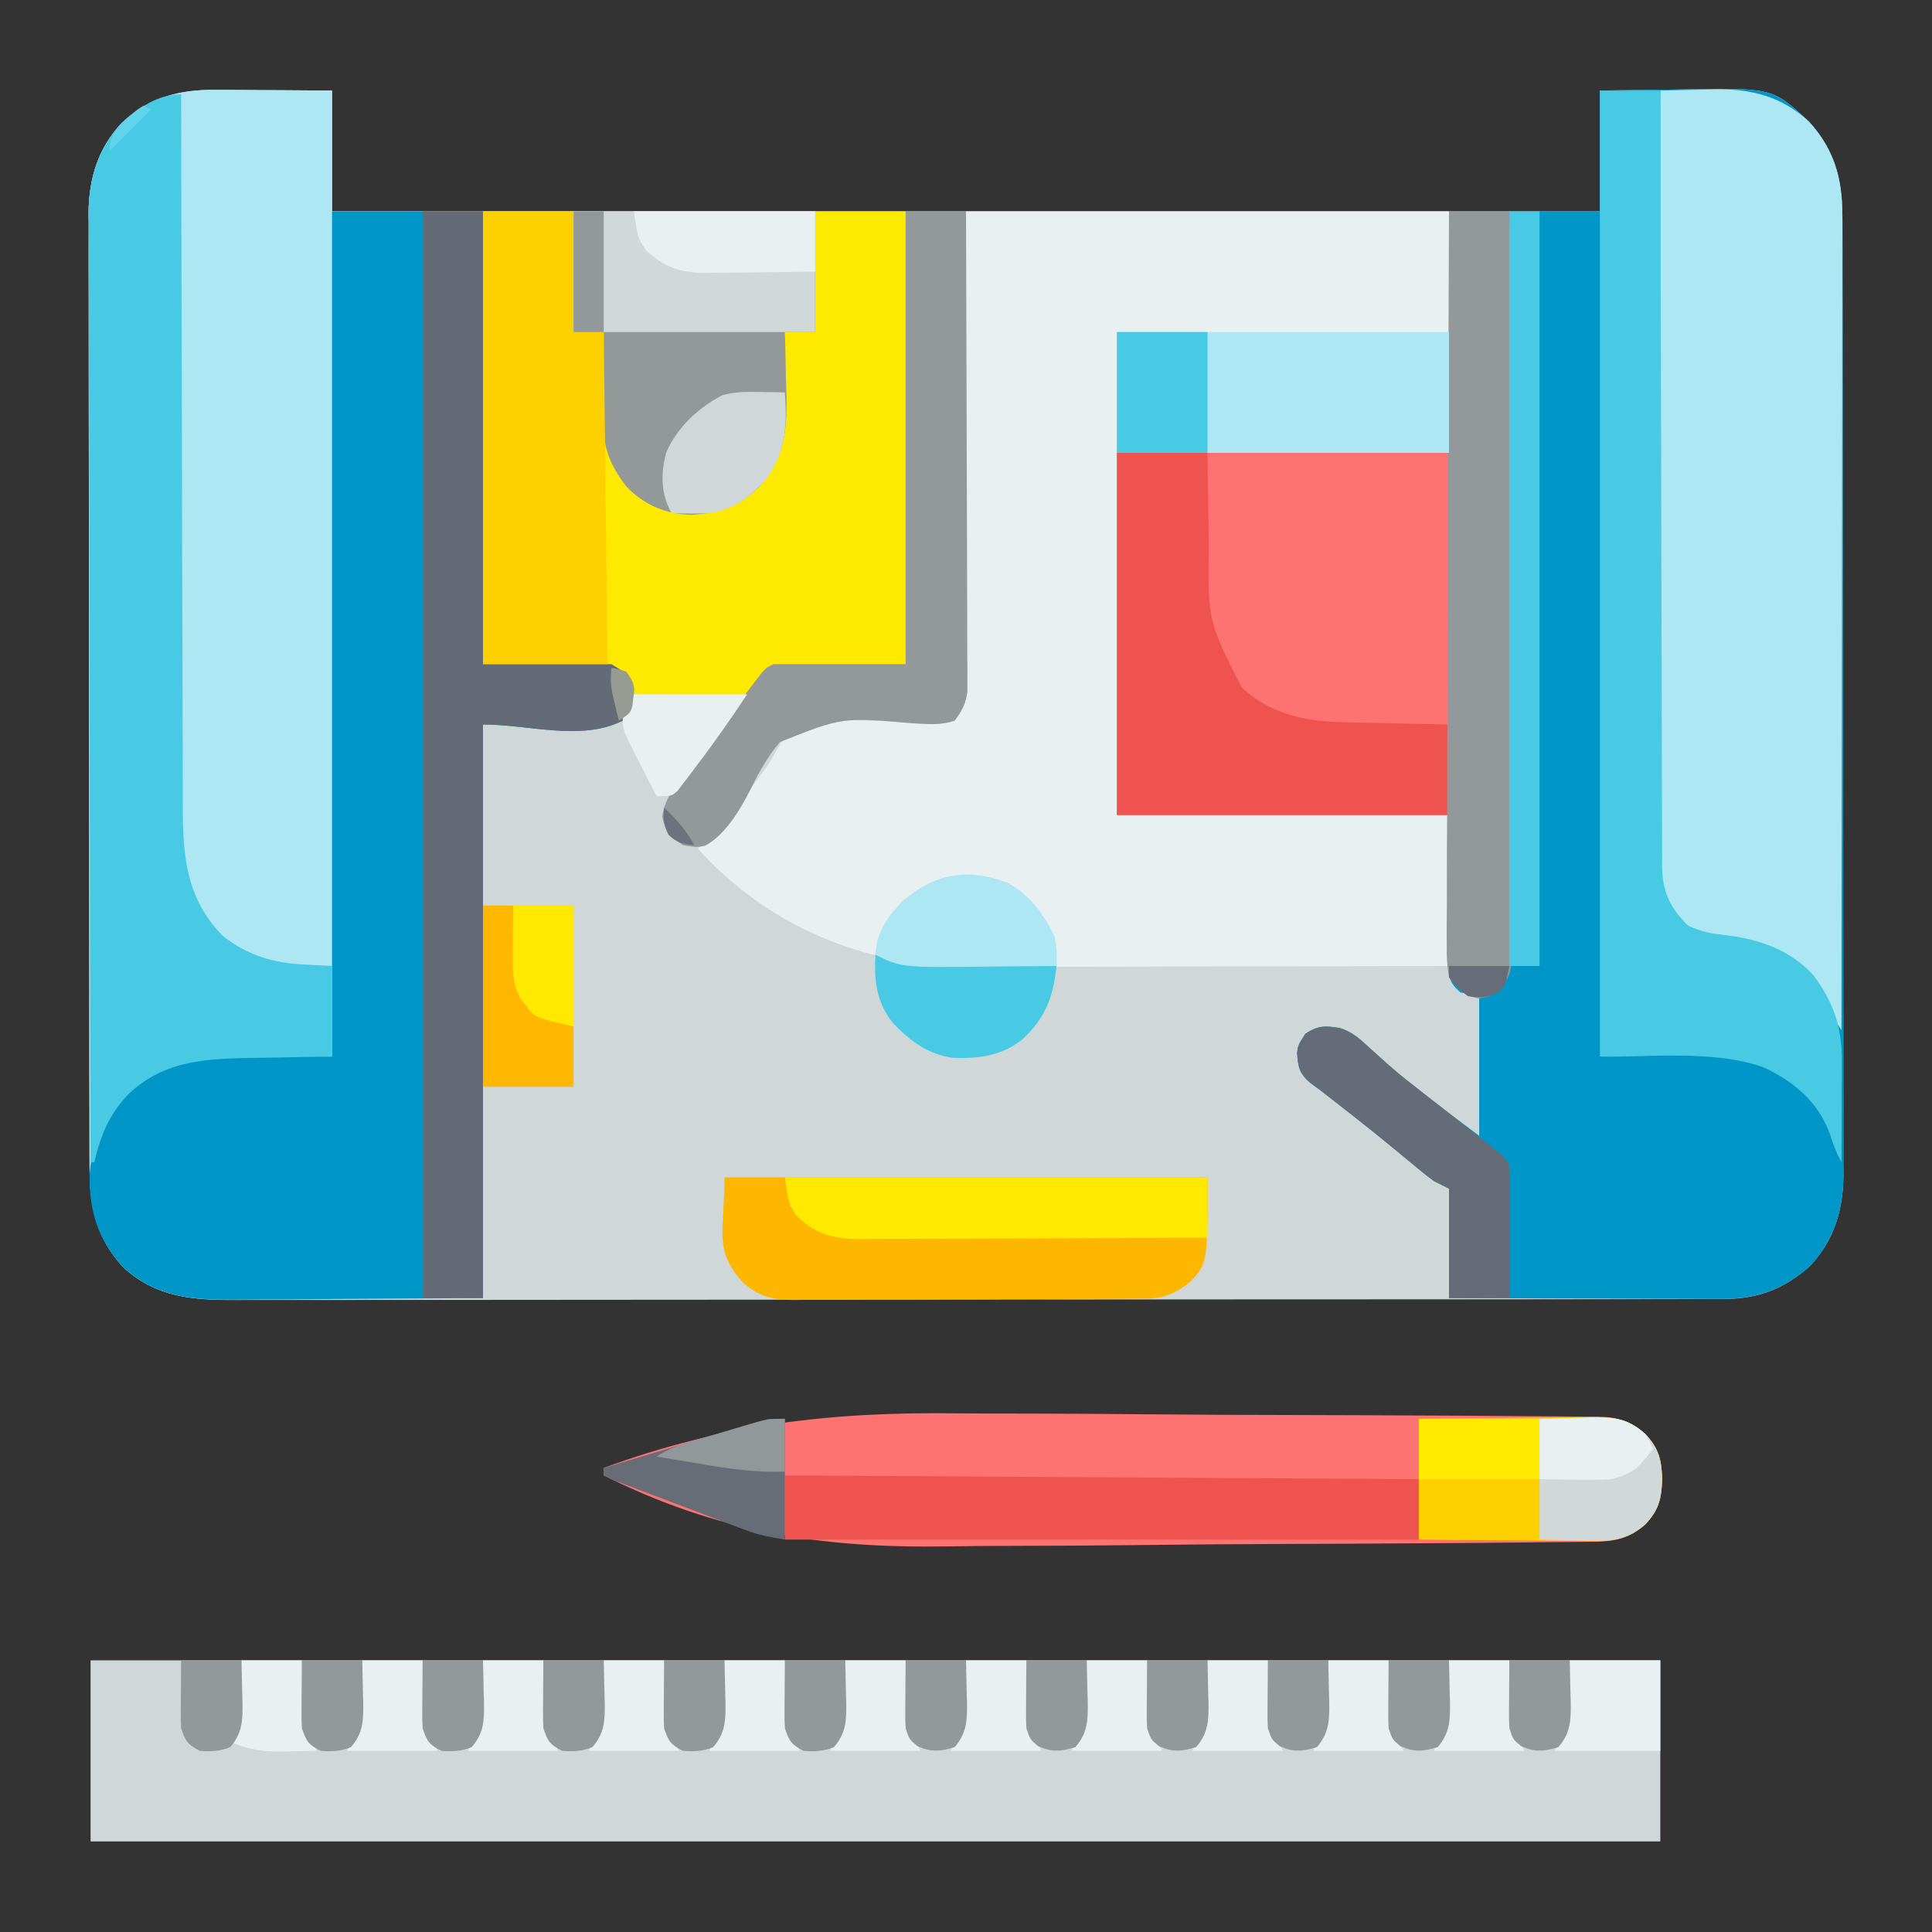
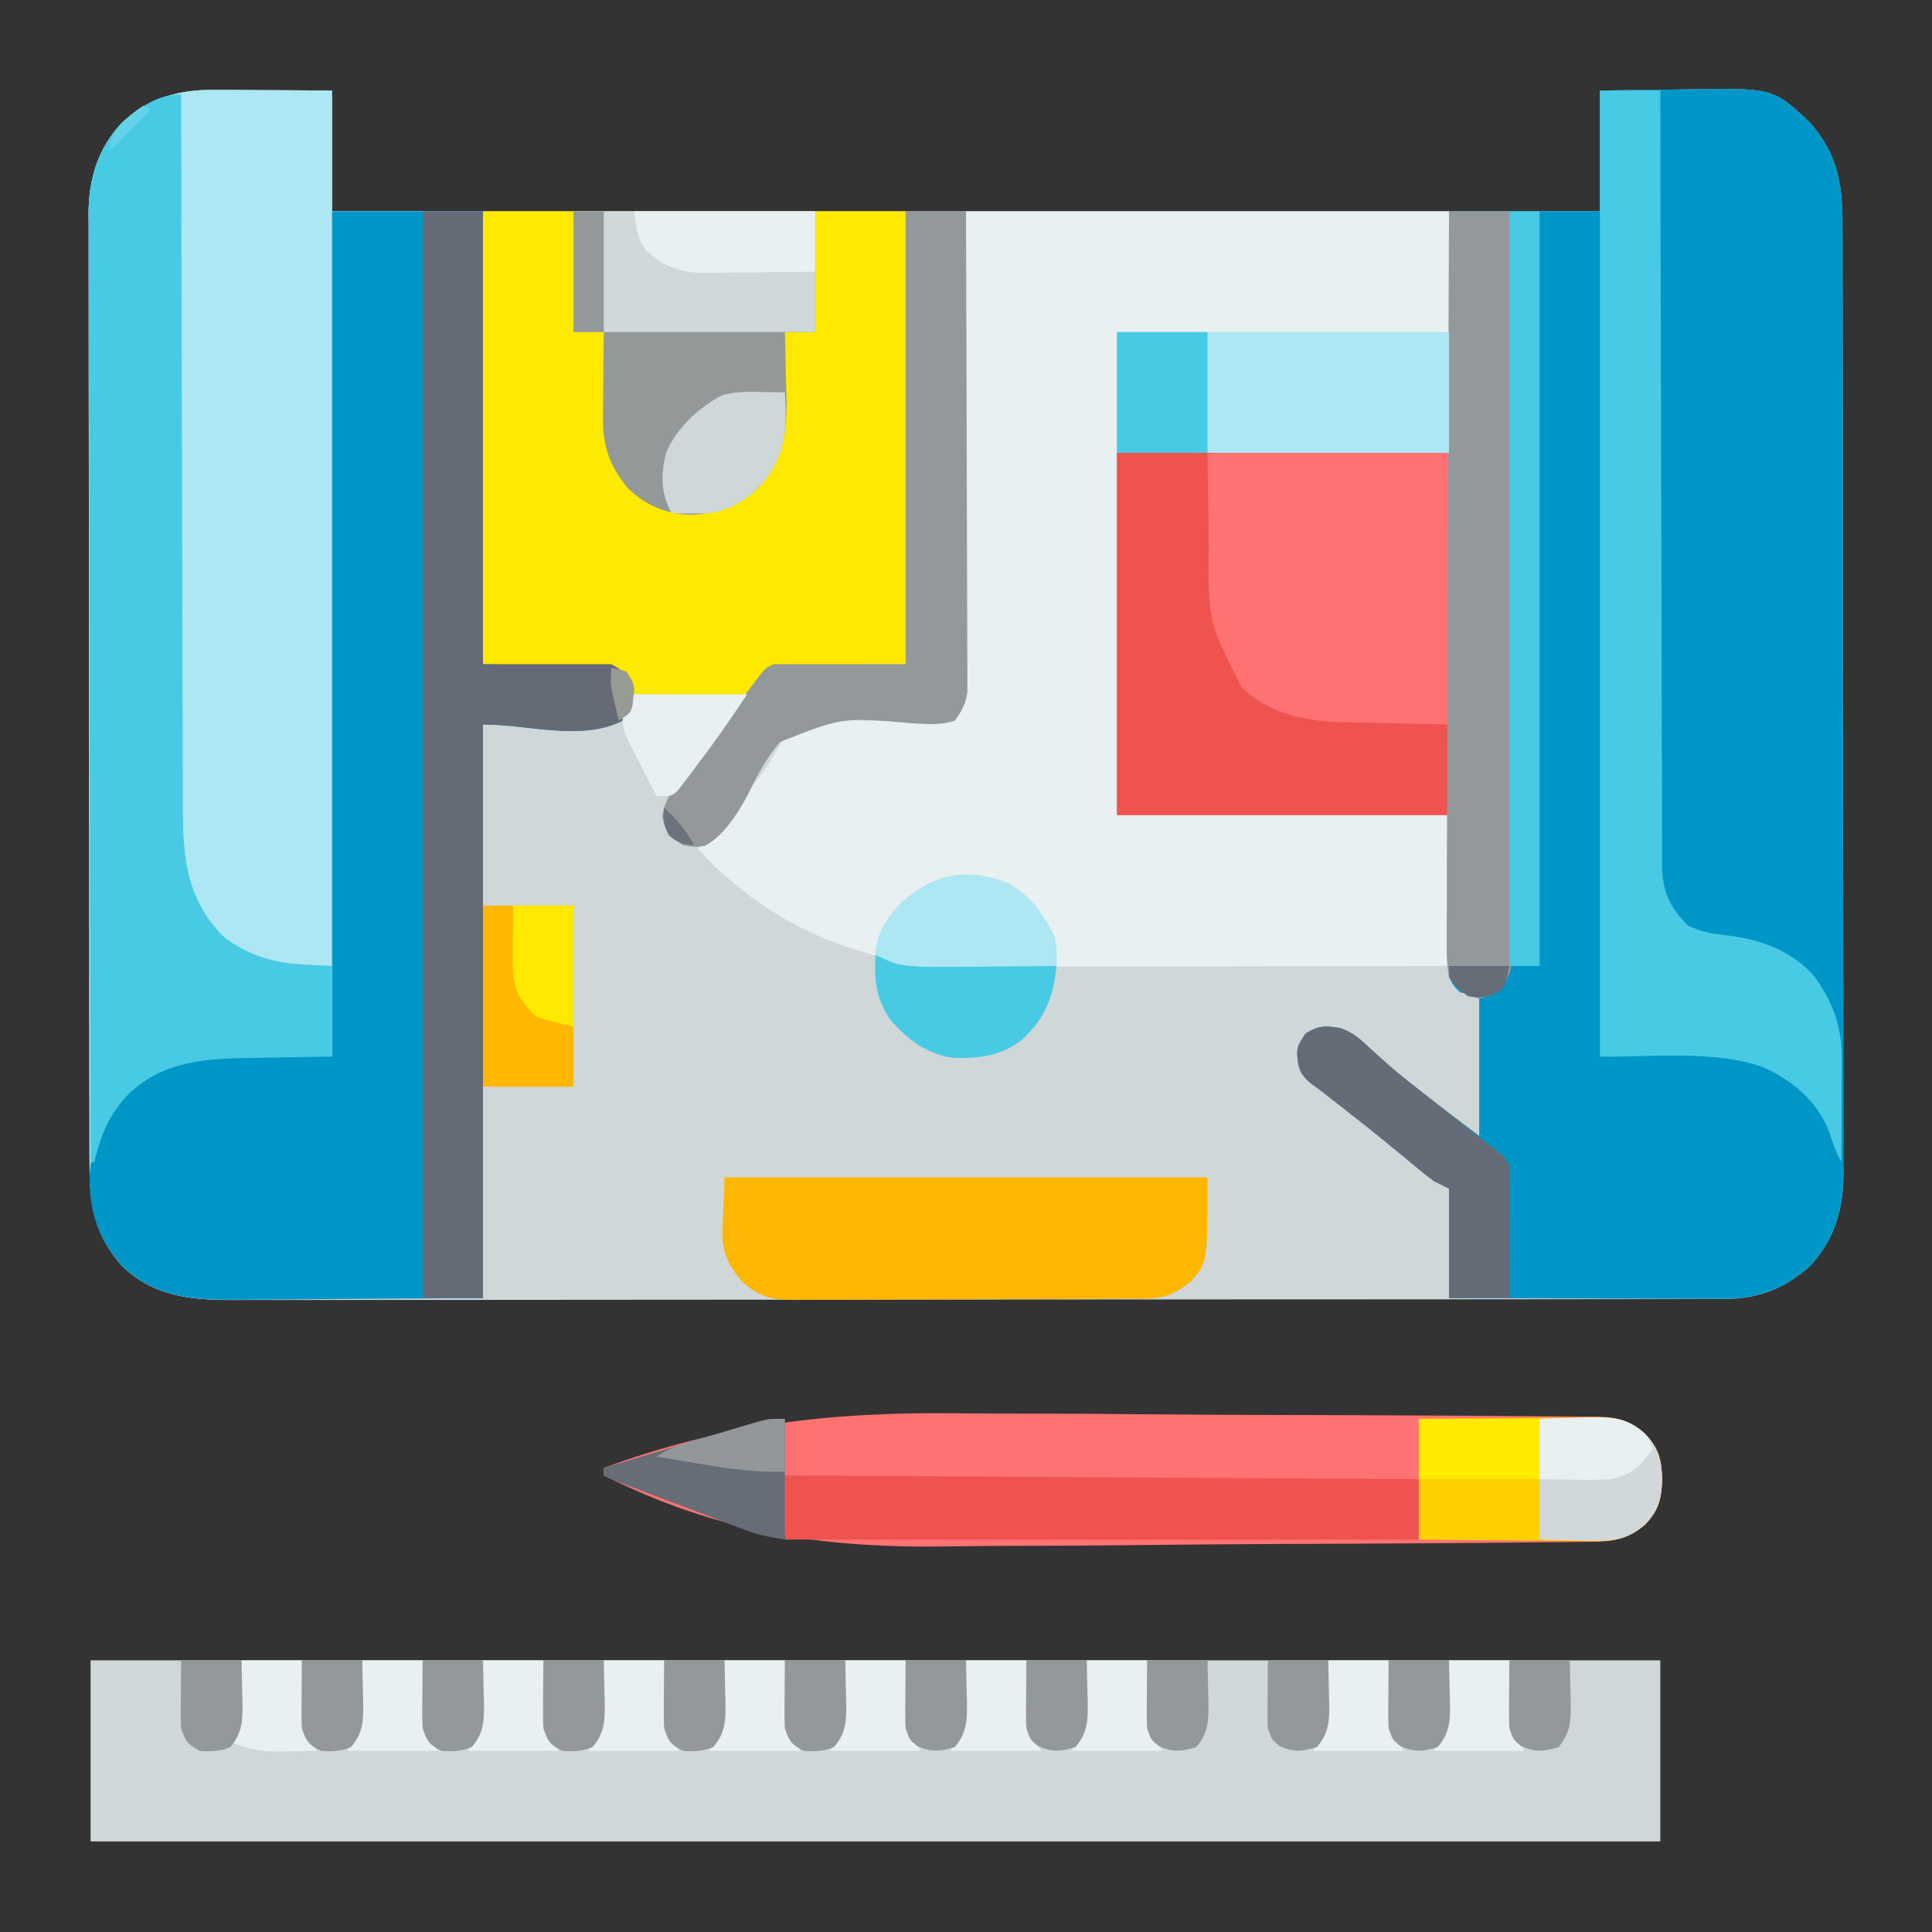
<svg xmlns="http://www.w3.org/2000/svg" version="1.1" width="512" height="512">
  <rect width="100%" height="100%" fill="#333333" stroke="none" />
  <path d="M0 0 C1.319 0.004 1.319 0.004 2.665 0.009 C5.456 0.02 8.248 0.045 11.039 0.07 C12.939 0.08 14.839 0.089 16.738 0.098 C21.38 0.118 26.022 0.157 30.664 0.195 C30.664 10.755 30.664 21.315 30.664 32.195 C141.544 32.195 252.424 32.195 366.664 32.195 C366.664 21.635 366.664 11.075 366.664 0.195 C372.178 0.103 377.69 0.023 383.205 -0.024 C385.076 -0.044 386.948 -0.072 388.82 -0.106 C412.467 -0.535 412.467 -0.535 422.133 8.492 C429.382 16.555 430.963 24.61 430.931 35.176 C430.936 36.285 430.941 37.393 430.945 38.536 C430.958 42.253 430.956 45.97 430.955 49.687 C430.961 52.351 430.967 55.015 430.975 57.68 C430.992 64.167 430.997 70.655 430.998 77.143 C430.999 82.418 431.003 87.693 431.01 92.969 C431.027 107.934 431.036 122.9 431.035 137.866 C431.035 138.672 431.035 139.479 431.035 140.31 C431.035 141.117 431.035 141.924 431.034 142.756 C431.034 155.837 431.053 168.919 431.081 182 C431.11 195.44 431.123 208.881 431.122 222.321 C431.121 229.864 431.127 237.406 431.148 244.948 C431.166 251.371 431.171 257.793 431.157 264.216 C431.151 267.49 431.153 270.764 431.168 274.038 C431.183 277.595 431.174 281.15 431.159 284.707 C431.169 285.732 431.179 286.757 431.19 287.813 C431.103 296.932 428.683 304.902 422.367 311.664 C415.627 317.724 408.531 320.442 399.457 320.453 C398.751 320.456 398.044 320.46 397.317 320.463 C394.95 320.473 392.584 320.468 390.217 320.463 C388.503 320.466 386.789 320.471 385.075 320.476 C380.365 320.489 375.655 320.488 370.944 320.486 C365.864 320.486 360.785 320.497 355.705 320.506 C345.752 320.523 335.799 320.528 325.846 320.529 C317.756 320.53 309.666 320.534 301.576 320.541 C278.642 320.558 255.708 320.568 232.774 320.566 C230.919 320.566 230.919 320.566 229.026 320.566 C227.169 320.566 227.169 320.566 225.275 320.566 C205.21 320.565 185.145 320.584 165.08 320.612 C144.479 320.641 123.879 320.655 103.279 320.653 C91.712 320.652 80.146 320.658 68.579 320.679 C58.731 320.698 48.883 320.702 39.035 320.688 C34.011 320.682 28.988 320.682 23.964 320.699 C19.362 320.715 14.76 320.712 10.159 320.694 C8.496 320.691 6.834 320.695 5.172 320.706 C-6.174 320.777 -16.112 320.017 -24.805 311.898 C-32.053 303.836 -33.635 295.78 -33.603 285.215 C-33.608 284.106 -33.612 282.997 -33.617 281.855 C-33.63 278.138 -33.628 274.421 -33.626 270.704 C-33.632 268.04 -33.639 265.375 -33.647 262.711 C-33.663 256.223 -33.669 249.736 -33.67 243.248 C-33.671 237.973 -33.675 232.697 -33.681 227.422 C-33.699 212.456 -33.708 197.491 -33.707 182.525 C-33.707 181.718 -33.707 180.912 -33.707 180.081 C-33.706 178.87 -33.706 178.87 -33.706 177.634 C-33.705 164.553 -33.725 151.472 -33.753 138.391 C-33.782 124.95 -33.795 111.51 -33.794 98.069 C-33.793 90.527 -33.798 82.985 -33.82 75.443 C-33.838 69.02 -33.843 62.598 -33.829 56.175 C-33.822 52.901 -33.824 49.627 -33.84 46.353 C-33.855 42.796 -33.846 39.24 -33.83 35.684 C-33.841 34.659 -33.851 33.633 -33.862 32.577 C-33.775 23.459 -31.355 15.489 -25.039 8.727 C-17.537 1.982 -9.899 -0.121 0 0 Z " fill="#CFD7D9" transform="translate(57.336,23.805)" />
  <path d="M0 0 C1.319 0.004 1.319 0.004 2.665 0.009 C5.456 0.02 8.248 0.045 11.039 0.07 C12.939 0.08 14.839 0.089 16.738 0.098 C21.38 0.118 26.022 0.157 30.664 0.195 C30.664 10.755 30.664 21.315 30.664 32.195 C43.864 32.195 57.064 32.195 70.664 32.195 C70.664 71.795 70.664 111.395 70.664 152.195 C81.884 152.195 93.104 152.195 104.664 152.195 C109.664 155.195 109.664 155.195 110.664 158.57 C110.664 162.543 110.105 164.121 107.664 167.195 C96.629 172.713 83.002 168.195 70.664 168.195 C70.664 218.355 70.664 268.515 70.664 320.195 C57.67 320.278 44.677 320.36 31.289 320.445 C25.161 320.5 25.161 320.5 18.909 320.556 C13.876 320.574 13.876 320.574 11.511 320.577 C9.878 320.583 8.245 320.597 6.612 320.618 C-5.249 320.759 -15.683 320.418 -24.805 311.898 C-32.053 303.836 -33.635 295.78 -33.603 285.215 C-33.608 284.106 -33.612 282.997 -33.617 281.855 C-33.63 278.138 -33.628 274.421 -33.626 270.704 C-33.632 268.04 -33.639 265.375 -33.647 262.711 C-33.663 256.223 -33.669 249.736 -33.67 243.248 C-33.671 237.973 -33.675 232.697 -33.681 227.422 C-33.699 212.456 -33.708 197.491 -33.707 182.525 C-33.707 181.718 -33.707 180.912 -33.707 180.081 C-33.706 178.87 -33.706 178.87 -33.706 177.634 C-33.705 164.553 -33.725 151.472 -33.753 138.391 C-33.782 124.95 -33.795 111.51 -33.794 98.069 C-33.793 90.527 -33.798 82.985 -33.82 75.443 C-33.838 69.02 -33.843 62.598 -33.829 56.175 C-33.822 52.901 -33.824 49.627 -33.84 46.353 C-33.855 42.796 -33.846 39.24 -33.83 35.684 C-33.841 34.659 -33.851 33.633 -33.862 32.577 C-33.775 23.459 -31.355 15.489 -25.039 8.727 C-17.537 1.982 -9.899 -0.121 0 0 Z " fill="#ACE7F3" transform="translate(57.336,23.805)" />
  <path d="M0 0 C5.514 -0.092 11.026 -0.172 16.541 -0.22 C18.412 -0.24 20.284 -0.267 22.156 -0.302 C45.803 -0.731 45.803 -0.731 55.469 8.297 C62.717 16.359 64.299 24.415 64.267 34.98 C64.272 36.089 64.276 37.198 64.281 38.34 C64.294 42.057 64.292 45.774 64.291 49.491 C64.297 52.156 64.303 54.82 64.311 57.484 C64.327 63.972 64.333 70.46 64.334 76.947 C64.335 82.223 64.339 87.498 64.346 92.773 C64.363 107.739 64.372 122.705 64.371 137.67 C64.371 138.477 64.371 139.283 64.371 140.114 C64.371 140.922 64.37 141.729 64.37 142.561 C64.37 155.642 64.389 168.723 64.417 181.804 C64.446 195.245 64.459 208.686 64.458 222.126 C64.457 229.668 64.462 237.211 64.484 244.753 C64.502 251.175 64.507 257.598 64.493 264.02 C64.487 267.295 64.489 270.568 64.504 273.843 C64.519 277.399 64.51 280.955 64.494 284.512 C64.505 285.537 64.515 286.562 64.526 287.618 C64.439 296.736 62.019 304.707 55.703 311.469 C48.699 317.766 41.366 320.32 31.975 320.227 C31.194 320.227 30.413 320.228 29.608 320.228 C27.043 320.227 24.479 320.211 21.914 320.195 C20.129 320.192 18.344 320.189 16.559 320.187 C11.874 320.179 7.188 320.159 2.503 320.137 C-2.283 320.117 -7.069 320.108 -11.855 320.098 C-21.237 320.076 -30.618 320.041 -40 320 C-40 310.43 -40 300.86 -40 291 C-41.32 290.34 -42.64 289.68 -44 289 C-45.159 288.151 -46.292 287.264 -47.398 286.348 C-48.036 285.824 -48.674 285.299 -49.331 284.76 C-50.005 284.2 -50.68 283.639 -51.375 283.062 C-52.805 281.887 -54.236 280.713 -55.668 279.539 C-56.389 278.948 -57.11 278.356 -57.853 277.747 C-62.191 274.217 -66.605 270.783 -71.012 267.34 C-71.998 266.568 -72.984 265.796 -74 265 C-74.932 264.319 -75.864 263.639 -76.824 262.938 C-79.729 260.351 -80.022 258.728 -80.254 254.977 C-80 253 -80 253 -78.062 249.938 C-74.643 247.774 -72.982 247.793 -69.053 248.409 C-65.673 249.382 -63.365 251.51 -60.875 253.875 C-59.756 254.879 -58.635 255.88 -57.512 256.879 C-56.939 257.395 -56.365 257.91 -55.775 258.442 C-52.84 261.018 -49.769 263.415 -46.688 265.812 C-46.138 266.244 -45.588 266.675 -45.021 267.119 C-40.724 270.474 -36.363 273.728 -32 277 C-32 264.79 -32 252.58 -32 240 C-33.65 239.67 -35.3 239.34 -37 239 C-39.799 236.575 -39.995 235.051 -40.369 231.337 C-40.382 229.829 -40.378 228.321 -40.361 226.812 C-40.363 225.98 -40.366 225.148 -40.369 224.29 C-40.373 221.497 -40.357 218.704 -40.341 215.911 C-40.34 213.911 -40.34 211.91 -40.342 209.909 C-40.343 204.474 -40.325 199.038 -40.304 193.603 C-40.285 187.924 -40.284 182.245 -40.28 176.566 C-40.271 165.811 -40.246 155.055 -40.216 144.299 C-40.183 132.055 -40.166 119.811 -40.151 107.567 C-40.12 82.378 -40.065 57.189 -40 32 C-26.8 32 -13.6 32 0 32 C0 21.44 0 10.88 0 0 Z " fill="#0096C7" transform="translate(424,24)" />
  <path d="M0 0 C42.24 0 84.48 0 128 0 C128 66 128 132 128 200 C94.495 200.062 94.495 200.062 60.312 200.125 C53.278 200.143 46.244 200.161 38.997 200.18 C30.36 200.189 30.36 200.189 26.307 200.191 C23.497 200.193 20.686 200.2 17.876 200.211 C14.276 200.225 10.677 200.229 7.077 200.226 C5.153 200.227 3.229 200.238 1.304 200.249 C-25.013 200.187 -48.996 191.028 -67.75 172.438 C-68.841 171.299 -69.928 170.157 -71 169 C-70 167 -70 167 -68.136 166.125 C-65.566 164.771 -64.508 163.357 -62.828 161 C-62.245 160.194 -61.663 159.389 -61.062 158.559 C-60.464 157.714 -59.866 156.87 -59.25 156 C-57.464 153.507 -55.674 151.023 -53.833 148.57 C-51.943 146.023 -51.943 146.023 -50.44 143.18 C-48.234 139.601 -46.309 136.63 -42.066 135.472 C-36.317 134.635 -30.541 134.842 -24.75 135 C-22.134 135.028 -19.519 135.043 -16.903 135.049 C-15.282 135.058 -13.662 135.082 -12.042 135.123 C-6.674 135.285 -6.674 135.285 -2 133 C-0.987 129.961 -0.863 127.885 -0.842 124.704 C-0.832 123.606 -0.822 122.508 -0.812 121.377 C-0.806 120.172 -0.801 118.967 -0.795 117.726 C-0.785 116.457 -0.775 115.189 -0.765 113.882 C-0.738 110.403 -0.717 106.924 -0.697 103.445 C-0.675 99.809 -0.647 96.174 -0.621 92.538 C-0.571 85.654 -0.526 78.769 -0.483 71.884 C-0.424 62.581 -0.358 53.278 -0.292 43.975 C-0.188 29.317 -0.095 14.658 0 0 Z " fill="#E8F0F1" transform="translate(256,56)" />
  <path d="M0 0 C137.28 0 274.56 0 416 0 C416 15.84 416 31.68 416 48 C278.72 48 141.44 48 0 48 C0 32.16 0 16.32 0 0 Z " fill="#CFD7D9" transform="translate(24,440)" />
  <path d="M0 0 C13.2 0 26.4 0 40 0 C40 39.6 40 79.2 40 120 C51.22 120 62.44 120 74 120 C79 123 79 123 80 126.375 C80 130.348 79.441 131.926 77 135 C65.965 140.518 52.338 136 40 136 C40 186.16 40 236.32 40 288 C27.006 288.082 14.012 288.165 0.625 288.25 C-5.503 288.305 -5.503 288.305 -11.755 288.36 C-16.788 288.378 -16.788 288.378 -19.153 288.382 C-20.786 288.388 -22.419 288.402 -24.052 288.422 C-35.913 288.563 -46.347 288.223 -55.469 279.703 C-62.065 272.367 -64.452 264.879 -64.246 255.094 C-63.428 244.81 -59.08 237.563 -51.562 230.688 C-37.34 219.134 -16.615 224 0 224 C0 150.08 0 76.16 0 0 Z " fill="#0096C7" transform="translate(88,56)" />
  <path d="M0 0 C36.96 0 73.92 0 112 0 C112 39.6 112 79.2 112 120 C94.675 120.495 94.675 120.495 77 121 C75.35 122.65 73.7 124.3 72 126 C70 128 70 128 67.019 128.227 C65.773 128.217 64.526 128.206 63.242 128.195 C62.579 128.192 61.916 128.19 61.233 128.187 C59.113 128.176 56.994 128.15 54.875 128.125 C53.439 128.115 52.003 128.106 50.566 128.098 C47.044 128.076 43.522 128.041 40 128 C39.567 127.031 39.134 126.061 38.688 125.062 C37.299 121.723 37.299 121.723 34 121 C22.78 120.67 11.56 120.34 0 120 C0 80.4 0 40.8 0 0 Z " fill="#FEE900" transform="translate(128,56)" />
-   <path d="M0 0 C3.791 -0.118 7.582 -0.188 11.375 -0.25 C12.966 -0.3 12.966 -0.3 14.59 -0.352 C24.211 -0.47 32.308 1.609 39.469 8.297 C46.186 15.768 48.307 23.406 48.241 33.263 C48.242 34.187 48.244 35.111 48.246 36.063 C48.249 39.154 48.238 42.245 48.227 45.335 C48.226 47.553 48.227 49.771 48.228 51.988 C48.229 58.006 48.217 64.024 48.203 70.042 C48.19 76.332 48.189 82.623 48.187 88.913 C48.181 99.469 48.169 110.026 48.151 120.583 C48.133 131.455 48.118 142.327 48.11 153.199 C48.109 154.205 48.109 154.205 48.108 155.231 C48.106 158.595 48.103 161.959 48.101 165.322 C48.08 193.215 48.045 221.107 48 249 C46.464 246.695 45.338 244.669 44.188 242.188 C39.727 233.378 34.309 229.399 25 226 C21.363 225.329 17.752 224.889 14.078 224.48 C8.706 223.642 6.311 221.453 2.688 217.438 C-0.403 212.973 -0.139 208.815 -0.12 203.591 C-0.121 202.723 -0.122 201.854 -0.123 200.96 C-0.124 198.039 -0.119 195.119 -0.114 192.198 C-0.113 190.109 -0.113 188.02 -0.114 185.931 C-0.114 180.25 -0.108 174.568 -0.101 168.887 C-0.095 162.953 -0.095 157.019 -0.093 151.086 C-0.09 139.845 -0.082 128.604 -0.072 117.363 C-0.061 104.567 -0.055 91.772 -0.05 78.976 C-0.04 52.651 -0.022 26.325 0 0 Z " fill="#ACE7F3" transform="translate(440,24)" />
  <path d="M0 0 C29.04 0 58.08 0 88 0 C88 31.68 88 63.36 88 96 C58.96 96 29.92 96 0 96 C0 64.32 0 32.64 0 0 Z " fill="#FE7272" transform="translate(296,120)" />
  <path d="M0 0 C6.198 0.068 12.395 0.062 18.593 0.067 C28.945 0.084 39.296 0.149 49.648 0.249 C62.928 0.378 76.206 0.425 89.487 0.448 C100.974 0.468 112.46 0.523 123.947 0.584 C127.617 0.602 131.287 0.616 134.956 0.63 C140.698 0.653 146.439 0.698 152.18 0.76 C154.283 0.779 156.387 0.792 158.49 0.798 C161.359 0.807 164.227 0.841 167.095 0.881 C168.343 0.877 168.343 0.877 169.616 0.873 C174.902 0.982 177.883 1.991 182.1 5.45 C185.729 9.269 186.41 12.333 186.6 17.45 C186.41 22.567 185.729 25.631 182.1 29.45 C177.047 33.589 173.387 34.044 167.126 34.039 C166.233 34.053 165.339 34.068 164.418 34.083 C161.428 34.127 158.438 34.143 155.447 34.158 C153.299 34.183 151.152 34.21 149.004 34.238 C141.938 34.322 134.873 34.363 127.807 34.403 C125.36 34.419 122.912 34.436 120.464 34.452 C108.93 34.529 97.395 34.586 85.86 34.619 C72.65 34.658 59.441 34.762 46.232 34.925 C35.966 35.047 25.701 35.105 15.434 35.118 C9.333 35.127 3.234 35.161 -2.868 35.264 C-36.205 35.796 -63.83 31.485 -93.9 16.45 C-93.9 15.79 -93.9 15.13 -93.9 14.45 C-62.25 2.831 -33.571 -0.44 0 0 Z " fill="#FE7272" transform="translate(253.9,374.55)" />
  <path d="M0 0 C0.001 1.047 0.003 2.095 0.004 3.174 C0.041 28.672 0.101 54.17 0.184 79.668 C0.224 91.999 0.256 104.329 0.271 116.66 C0.284 127.409 0.311 138.158 0.355 148.907 C0.377 154.597 0.393 160.287 0.392 165.978 C0.391 171.337 0.409 176.697 0.441 182.057 C0.45 184.02 0.451 185.983 0.446 187.946 C0.412 201.395 1.108 212.813 11 223 C17.667 228.24 24.447 230.232 32.875 230.625 C36.402 230.811 36.402 230.811 40 231 C40 238.92 40 246.84 40 255 C36.276 255.056 36.276 255.056 32.477 255.113 C30.04 255.16 27.604 255.211 25.168 255.262 C23.491 255.295 21.813 255.324 20.135 255.346 C7.318 255.526 -4.181 255.687 -14 265 C-19.088 270.365 -21.331 275.854 -23 283 C-23.33 283 -23.66 283 -24 283 C-24.092 250.048 -24.162 217.096 -24.204 184.143 C-24.209 180.251 -24.214 176.358 -24.22 172.465 C-24.221 171.69 -24.222 170.915 -24.223 170.117 C-24.24 157.579 -24.272 145.04 -24.309 132.502 C-24.346 119.631 -24.368 106.76 -24.376 93.889 C-24.382 85.951 -24.399 78.013 -24.432 70.074 C-24.455 63.981 -24.458 57.889 -24.452 51.795 C-24.454 49.3 -24.461 46.805 -24.477 44.31 C-24.497 40.897 -24.492 37.486 -24.481 34.073 C-24.493 33.091 -24.504 32.108 -24.516 31.096 C-24.439 22.1 -21.914 14.208 -15.715 7.535 C-11.256 3.544 -6.128 0 0 0 Z " fill="#48CAE4" transform="translate(48,25)" />
  <path d="M0 0 C5.28 0 10.56 0 16 0 C16.001 1.086 16.003 2.172 16.004 3.291 C16.041 29.715 16.1 56.138 16.184 82.561 C16.224 95.34 16.256 108.118 16.271 120.896 C16.284 132.033 16.311 143.17 16.355 154.306 C16.377 160.204 16.393 166.101 16.392 171.998 C16.391 177.549 16.409 183.1 16.441 188.651 C16.45 190.688 16.451 192.725 16.446 194.762 C16.439 197.545 16.457 200.327 16.481 203.11 C16.473 203.914 16.465 204.719 16.458 205.548 C16.559 212.209 18.508 216.574 23.375 221.312 C27.049 223.023 29.633 223.422 33.625 223.875 C42.337 224.934 50.438 227.753 56.5 234.375 C61.819 241.436 64.158 248.149 64.098 256.949 C64.096 257.722 64.095 258.494 64.093 259.29 C64.088 261.756 64.075 264.222 64.062 266.688 C64.057 268.36 64.053 270.033 64.049 271.705 C64.038 275.803 64.021 279.902 64 284 C62.641 281.413 61.739 279.145 60.875 276.312 C57.72 267.899 51.36 262.581 43.395 258.875 C30.153 254.036 11.414 256.317 0 256 C0 171.52 0 87.04 0 0 Z " fill="#48CAE4" transform="translate(424,24)" />
  <path d="M0 0 C5.28 0 10.56 0 16 0 C16 39.6 16 79.2 16 120 C27.22 120 38.44 120 50 120 C55 123 55 123 56 126.375 C56 130.348 55.441 131.926 53 135 C41.965 140.518 28.338 136 16 136 C16 186.16 16 236.32 16 288 C10.72 288 5.44 288 0 288 C0 192.96 0 97.92 0 0 Z " fill="#656B76" transform="translate(112,56)" />
  <path d="M0 0 C21.12 0 42.24 0 64 0 C64 10.56 64 21.12 64 32 C61.36 32 58.72 32 56 32 C56.026 32.826 56.052 33.652 56.079 34.503 C56.165 37.616 56.228 40.728 56.275 43.841 C56.312 45.832 56.375 47.822 56.439 49.812 C56.557 59.098 55.424 66.154 49.023 73.165 C43.691 78.319 38.524 79.98 31.188 80.438 C24.514 80.265 18.793 77.862 14.109 73.062 C9.555 67.225 7.741 62.426 7.805 54.949 C7.809 53.961 7.809 53.961 7.813 52.953 C7.824 50.864 7.849 48.776 7.875 46.688 C7.885 45.265 7.894 43.842 7.902 42.42 C7.924 38.946 7.959 35.473 8 32 C5.36 32 2.72 32 0 32 C0 21.44 0 10.88 0 0 Z " fill="#939999" transform="translate(152,56)" />
  <path d="M0 0 C7.92 0 15.84 0 24 0 C24.037 3.049 24.075 6.097 24.113 9.238 C24.16 12.224 24.211 15.209 24.262 18.195 C24.295 20.253 24.324 22.312 24.346 24.371 C24.122 44.552 24.122 44.552 32.98 62.059 C40.652 69.433 50.378 71.255 60.656 71.414 C61.444 71.433 62.232 71.453 63.043 71.473 C65.529 71.532 68.014 71.579 70.5 71.625 C72.198 71.663 73.896 71.702 75.594 71.742 C79.729 71.839 83.864 71.919 88 72 C88 79.92 88 87.84 88 96 C58.96 96 29.92 96 0 96 C0 64.32 0 32.64 0 0 Z " fill="#EF5350" transform="translate(296,120)" />
  <path d="M0 0 C42.24 0 84.48 0 128 0 C128 22.711 128 22.711 123.5 27.645 C119.491 30.766 116.736 32.119 111.693 32.147 C110.814 32.154 109.936 32.161 109.03 32.169 C107.588 32.173 107.588 32.173 106.116 32.177 C104.594 32.187 104.594 32.187 103.04 32.197 C99.677 32.217 96.313 32.228 92.949 32.238 C91.801 32.242 90.653 32.246 89.47 32.251 C83.394 32.271 77.318 32.286 71.242 32.295 C64.964 32.306 58.686 32.341 52.408 32.38 C47.583 32.406 42.757 32.415 37.932 32.418 C35.617 32.423 33.303 32.435 30.988 32.453 C27.749 32.478 24.511 32.477 21.272 32.47 C20.317 32.483 19.361 32.496 18.377 32.509 C12.735 32.465 9.46 31.798 5 28 C-3.028 19.104 0 14.544 0 0 Z " fill="#FEB700" transform="translate(192,312)" />
-   <path d="M0 0 C7.92 0 15.84 0 24 0 C24 10.56 24 21.12 24 32 C26.64 32 29.28 32 32 32 C32.33 61.04 32.66 90.08 33 120 C22.11 120 11.22 120 0 120 C0 80.4 0 40.8 0 0 Z " fill="#FFD000" transform="translate(128,56)" />
  <path d="M0 0 C5.28 0 10.56 0 16 0 C16.069 16.864 16.123 33.727 16.155 50.591 C16.171 58.421 16.192 66.251 16.226 74.081 C16.256 80.906 16.276 87.73 16.282 94.555 C16.286 98.169 16.295 101.782 16.317 105.396 C16.341 109.43 16.342 113.464 16.341 117.499 C16.351 118.696 16.362 119.894 16.373 121.128 C16.369 122.229 16.365 123.329 16.361 124.463 C16.364 125.417 16.366 126.372 16.369 127.355 C15.923 130.554 14.933 132.427 13 135 C9.205 136.265 5.816 135.89 1.887 135.684 C-16.797 134.075 -16.797 134.075 -33.312 140.648 C-36.422 144.327 -38.741 148.365 -40.847 152.686 C-43.547 158.106 -47.722 165.284 -53.148 168.125 C-55.25 168.562 -55.25 168.562 -59 168 C-62.292 165.737 -63.743 164.322 -64.512 160.367 C-63.741 155.296 -60.922 152.166 -57.812 148.188 C-56.874 146.954 -56.874 146.954 -55.917 145.696 C-54.611 143.982 -53.299 142.273 -51.981 140.569 C-50.049 138.064 -48.144 135.542 -46.246 133.012 C-45.081 131.466 -43.916 129.92 -42.75 128.375 C-42.202 127.647 -41.654 126.919 -41.089 126.169 C-40.58 125.502 -40.071 124.835 -39.547 124.148 C-39.102 123.562 -38.657 122.976 -38.198 122.373 C-37 121 -37 121 -35 120 C-23.45 120 -11.9 120 0 120 C0 80.4 0 40.8 0 0 Z " fill="#93999A" transform="translate(240,56)" />
  <path d="M0 0 C5.28 0 10.56 0 16 0 C16.116 26.382 16.205 52.763 16.259 79.145 C16.285 91.394 16.32 103.643 16.377 115.892 C16.427 126.567 16.459 137.241 16.47 147.916 C16.477 153.57 16.492 159.223 16.529 164.877 C16.563 170.196 16.573 175.515 16.566 180.835 C16.567 182.789 16.577 184.743 16.596 186.697 C16.621 189.362 16.615 192.026 16.601 194.692 C16.616 195.467 16.63 196.243 16.645 197.041 C16.59 201.025 16.148 202.813 13.65 205.98 C11 208 11 208 8 208.625 C3.895 207.77 2.585 206.278 0 203 C-0.482 200.034 -0.657 197.651 -0.601 194.692 C-0.608 193.442 -0.608 193.442 -0.614 192.167 C-0.622 189.377 -0.595 186.588 -0.568 183.798 C-0.566 181.797 -0.567 179.796 -0.57 177.795 C-0.571 172.364 -0.542 166.933 -0.507 161.501 C-0.476 155.825 -0.473 150.149 -0.467 144.473 C-0.451 133.724 -0.41 122.976 -0.36 112.227 C-0.304 99.99 -0.277 87.754 -0.252 75.517 C-0.199 50.344 -0.11 25.172 0 0 Z " fill="#93999A" transform="translate(384,56)" />
  <path d="M0 0 C29.04 0 58.08 0 88 0 C88 10.56 88 21.12 88 32 C58.96 32 29.92 32 0 32 C0 21.44 0 10.88 0 0 Z " fill="#ADE8F4" transform="translate(296,88)" />
  <path d="M0 0 C83.16 0.495 83.16 0.495 168 1 C168 6.28 168 11.56 168 17 C112.56 17 57.12 17 0 17 C0 11.39 0 5.78 0 0 Z " fill="#EF5350" transform="translate(208,391)" />
  <path d="M0 0 C21.12 0 42.24 0 64 0 C64 10.56 64 21.12 64 32 C42.88 32 21.76 32 0 32 C0 21.44 0 10.88 0 0 Z " fill="#D0D8DA" transform="translate(152,56)" />
  <path d="M0 0 C7.581 -0.092 15.16 -0.172 22.742 -0.22 C25.32 -0.24 27.898 -0.267 30.476 -0.302 C34.185 -0.35 37.893 -0.373 41.602 -0.391 C42.752 -0.411 43.902 -0.432 45.087 -0.453 C51.389 -0.455 55.236 -0.279 60 4 C63.628 7.819 64.31 10.883 64.5 16 C64.31 21.117 63.628 24.181 60 28 C54.379 33.048 48.898 32.522 41.602 32.391 C40.411 32.385 39.221 32.379 37.995 32.373 C34.205 32.351 30.415 32.301 26.625 32.25 C24.051 32.23 21.477 32.212 18.902 32.195 C12.601 32.155 6.302 32.076 0 32 C0 21.44 0 10.88 0 0 Z " fill="#FFD000" transform="translate(376,376)" />
-   <path d="M0 0 C36.96 0 73.92 0 112 0 C112 5.28 112 10.56 112 16 C99.213 16.07 86.426 16.123 73.639 16.155 C67.701 16.171 61.763 16.192 55.825 16.226 C50.094 16.259 44.362 16.277 38.63 16.285 C36.445 16.29 34.26 16.301 32.075 16.317 C29.01 16.339 25.947 16.342 22.883 16.341 C21.982 16.351 21.081 16.362 20.154 16.373 C13.152 16.339 8.347 15.245 3.125 10.25 C1 7 1 7 0 0 Z " fill="#FFE900" transform="translate(208,312)" />
  <path d="M0 0 C2.64 0 5.28 0 8 0 C8 66 8 132 8 200 C5.36 200 2.72 200 0 200 C0 134 0 68 0 0 Z " fill="#48CAE4" transform="translate(400,56)" />
  <path d="M0 0 C3.381 0.972 5.688 3.101 8.178 5.466 C9.307 6.477 10.437 7.486 11.569 8.493 C12.143 9.01 12.718 9.526 13.309 10.059 C16.09 12.501 19.003 14.763 21.928 17.028 C23.086 17.931 24.244 18.835 25.401 19.739 C26.283 20.427 26.283 20.427 27.183 21.129 C30.588 23.79 33.98 26.467 37.366 29.153 C38.019 29.666 38.671 30.179 39.344 30.708 C43.939 34.361 43.939 34.361 45.053 36.591 C45.14 39.217 45.169 41.816 45.151 44.442 C45.15 45.216 45.148 45.99 45.147 46.788 C45.141 49.264 45.129 51.74 45.116 54.216 C45.111 55.893 45.106 57.57 45.102 59.247 C45.092 63.361 45.073 67.476 45.053 71.591 C39.773 71.591 34.493 71.591 29.053 71.591 C29.053 62.021 29.053 52.451 29.053 42.591 C27.733 41.931 26.413 41.271 25.053 40.591 C23.894 39.741 22.762 38.855 21.655 37.938 C21.017 37.414 20.38 36.89 19.723 36.35 C19.048 35.79 18.373 35.23 17.678 34.653 C16.248 33.478 14.817 32.303 13.385 31.13 C12.664 30.538 11.943 29.947 11.2 29.338 C6.862 25.808 2.449 22.374 -1.958 18.93 C-2.944 18.158 -3.931 17.386 -4.947 16.591 C-5.879 15.91 -6.811 15.229 -7.771 14.528 C-10.675 11.942 -10.969 10.318 -11.2 6.567 C-10.947 4.591 -10.947 4.591 -9.009 1.528 C-5.589 -0.635 -3.928 -0.616 0 0 Z " fill="#656C77" transform="translate(354.947,272.409)" />
  <path d="M0 0 C7.92 0 15.84 0 24 0 C24 15.84 24 31.68 24 48 C16.08 48 8.16 48 0 48 C0 32.16 0 16.32 0 0 Z " fill="#FFB700" transform="translate(128,240)" />
  <path d="M0 0 C3.506 -0.083 7.013 -0.165 10.625 -0.25 C11.719 -0.286 12.813 -0.323 13.94 -0.36 C19.992 -0.429 23.404 -0.036 28 4 C31.628 7.819 32.31 10.883 32.5 16 C32.31 21.117 31.628 24.181 28 28 C22.536 32.799 17.672 32.485 10.625 32.25 C7.119 32.167 3.612 32.085 0 32 C0 21.44 0 10.88 0 0 Z " fill="#D0D8DA" transform="translate(408,376)" />
  <path d="M0 0 C1.321 0.206 1.321 0.206 2.668 0.416 C12.61 1.865 22.401 2.412 32.438 2.625 C33.959 2.663 35.48 2.702 37.002 2.742 C40.668 2.837 44.334 2.921 48 3 C47.063 11.305 45.157 16.588 38.941 22.453 C33.47 26.813 27.54 27.571 20.672 27.344 C13.916 26.475 9.045 22.81 4.477 17.918 C0.196 12.358 -0.366 6.831 0 0 Z " fill="#49CAE4" transform="translate(232,253)" />
  <path d="M0 0 C5.913 3.1 9.521 8.17 12.473 14.012 C13.295 16.743 13.14 19.263 13.102 22.102 C8.64 22.152 4.178 22.188 -0.283 22.211 C-1.795 22.221 -3.307 22.235 -4.819 22.252 C-28.072 22.515 -28.072 22.515 -34.898 19.102 C-34.597 13.074 -31.873 9.392 -27.898 5.102 C-19.414 -2.31 -10.748 -4.064 0 0 Z " fill="#ADE7F3" transform="translate(266.898,233.898)" />
  <path d="M0 0 C0 10.56 0 21.12 0 32 C-3.937 31.344 -6.755 30.873 -10.321 29.525 C-11.115 29.228 -11.909 28.931 -12.727 28.625 C-13.565 28.306 -14.403 27.986 -15.266 27.656 C-16.14 27.327 -17.015 26.998 -17.916 26.659 C-20.696 25.611 -23.473 24.555 -26.25 23.5 C-28.133 22.79 -30.015 22.08 -31.898 21.371 C-35.332 20.075 -38.766 18.779 -42.196 17.475 C-42.884 17.213 -43.572 16.952 -44.281 16.683 C-46 16 -46 16 -48 15 C-48 14.34 -48 13.68 -48 13 C-41.809 11.141 -35.616 9.29 -29.421 7.446 C-27.314 6.817 -25.207 6.187 -23.101 5.554 C-20.074 4.646 -17.045 3.744 -14.016 2.844 C-13.074 2.559 -12.132 2.275 -11.162 1.982 C-10.281 1.722 -9.4 1.462 -8.493 1.193 C-7.72 0.962 -6.948 0.731 -6.151 0.494 C-4 0 -4 0 0 0 Z " fill="#676D77" transform="translate(208,376)" />
  <path d="M0 0 C1.254 0.018 2.509 0.036 3.801 0.055 C5.23 0.089 5.23 0.089 6.688 0.125 C7.31 8.954 7.004 15.806 1.688 23.125 C-2.637 27.992 -6.751 31.107 -13.312 32.125 C-16.654 32.257 -19.971 32.246 -23.312 32.125 C-26.23 27.037 -26.252 21.593 -24.73 15.977 C-21.898 9.432 -16.251 4.187 -9.984 0.906 C-6.57 -0.092 -3.551 -0.066 0 0 Z " fill="#CFD7D8" transform="translate(201.312,103.875)" />
  <path d="M0 0 C7.92 0 15.84 0 24 0 C24 10.56 24 21.12 24 32 C16.08 32 8.16 32 0 32 C0 21.44 0 10.88 0 0 Z " fill="#48CAE4" transform="translate(296,88)" />
  <path d="M0 0 C15.84 0 31.68 0 48 0 C48 5.28 48 10.56 48 16 C43.143 16.069 38.288 16.129 33.431 16.165 C31.781 16.18 30.131 16.2 28.482 16.226 C26.101 16.263 23.721 16.28 21.34 16.293 C20.61 16.308 19.881 16.324 19.129 16.34 C12.597 16.342 7.968 14.882 3.125 10.25 C1 7 1 7 0 0 Z " fill="#E8F0F1" transform="translate(168,56)" />
-   <path d="M0 0 C7.92 0 15.84 0 24 0 C24 7.92 24 15.84 24 24 C14.76 24 5.52 24 -4 24 C-3.01 22.02 -2.02 20.04 -1 18 C-0.515 15.703 -0.515 15.703 -0.488 13.477 C-0.455 12.761 -0.422 12.045 -0.388 11.307 C-0.363 10.422 -0.338 9.537 -0.312 8.625 C-0.209 5.779 -0.106 2.933 0 0 Z " fill="#E8F0F1" transform="translate(416,440)" />
  <path d="M0 0 C9.9 0 19.8 0 30 0 C25.753 6.37 21.513 12.503 16.875 18.562 C16.268 19.38 15.661 20.198 15.035 21.041 C14.443 21.813 13.852 22.584 13.242 23.379 C12.451 24.424 12.451 24.424 11.644 25.49 C10 27 10 27 6 27 C4.68 24.441 3.369 21.878 2.062 19.312 C1.689 18.591 1.316 17.87 0.932 17.127 C-2.912 9.544 -2.912 9.544 -3 6 C-2.01 4.02 -1.02 2.04 0 0 Z " fill="#E8F0F1" transform="translate(168,184)" />
  <path d="M0 0 C10.56 0 21.12 0 32 0 C32 5.28 32 10.56 32 16 C21.44 16 10.88 16 0 16 C0 10.72 0 5.44 0 0 Z " fill="#FFEA00" transform="translate(376,376)" />
  <path d="M0 0 C5.28 0 10.56 0 16 0 C16 10.56 16 21.12 16 32 C5.842 29.743 5.842 29.743 3.5 26.625 C3.036 26.04 2.572 25.455 2.094 24.852 C0.115 21.502 -0.124 18.288 -0.098 14.453 C-0.094 13.609 -0.091 12.764 -0.088 11.895 C-0.08 11.022 -0.071 10.149 -0.062 9.25 C-0.058 8.362 -0.053 7.474 -0.049 6.559 C-0.037 4.372 -0.019 2.186 0 0 Z " fill="#FFE900" transform="translate(136,240)" />
  <path d="M0 0 C3.542 -0.108 7.082 -0.187 10.625 -0.25 C11.624 -0.284 12.623 -0.317 13.652 -0.352 C19.777 -0.433 23.367 -0.146 28 4 C29.375 6.25 29.375 6.25 30 8 C26.592 12.61 24.769 14.636 19 16 C15.702 16.222 12.428 16.19 9.125 16.125 C8.246 16.116 7.367 16.107 6.461 16.098 C4.307 16.074 2.154 16.038 0 16 C0 10.72 0 5.44 0 0 Z " fill="#E8F0F1" transform="translate(408,376)" />
  <path d="M0 0 C5.28 0 10.56 0 16 0 C16.037 1.23 16.075 2.46 16.113 3.727 C16.179 5.359 16.245 6.992 16.312 8.625 C16.335 9.433 16.358 10.241 16.381 11.074 C16.434 12.263 16.434 12.263 16.488 13.477 C16.514 14.199 16.541 14.922 16.568 15.667 C17.027 18.746 17.027 18.746 20 24 C12.08 24 4.16 24 -4 24 C-3.01 22.02 -2.02 20.04 -1 18 C-0.515 15.703 -0.515 15.703 -0.488 13.477 C-0.435 12.287 -0.435 12.287 -0.381 11.074 C-0.358 10.266 -0.336 9.458 -0.312 8.625 C-0.261 7.378 -0.261 7.378 -0.209 6.105 C-0.127 4.071 -0.062 2.035 0 0 Z " fill="#E8F0F1" transform="translate(384,440)" />
  <path d="M0 0 C5.28 0 10.56 0 16 0 C16.037 1.23 16.075 2.46 16.113 3.727 C16.179 5.359 16.245 6.992 16.312 8.625 C16.335 9.433 16.358 10.241 16.381 11.074 C16.434 12.263 16.434 12.263 16.488 13.477 C16.514 14.199 16.541 14.922 16.568 15.667 C17.027 18.746 17.027 18.746 20 24 C12.08 24 4.16 24 -4 24 C-3.01 22.02 -2.02 20.04 -1 18 C-0.515 15.703 -0.515 15.703 -0.488 13.477 C-0.435 12.287 -0.435 12.287 -0.381 11.074 C-0.358 10.266 -0.336 9.458 -0.312 8.625 C-0.261 7.378 -0.261 7.378 -0.209 6.105 C-0.127 4.071 -0.062 2.035 0 0 Z " fill="#E8F0F1" transform="translate(352,440)" />
-   <path d="M0 0 C5.28 0 10.56 0 16 0 C16.037 1.23 16.075 2.46 16.113 3.727 C16.179 5.359 16.245 6.992 16.312 8.625 C16.335 9.433 16.358 10.241 16.381 11.074 C16.434 12.263 16.434 12.263 16.488 13.477 C16.514 14.199 16.541 14.922 16.568 15.667 C17.027 18.746 17.027 18.746 20 24 C12.08 24 4.16 24 -4 24 C-3.01 22.02 -2.02 20.04 -1 18 C-0.515 15.703 -0.515 15.703 -0.488 13.477 C-0.435 12.287 -0.435 12.287 -0.381 11.074 C-0.358 10.266 -0.336 9.458 -0.312 8.625 C-0.261 7.378 -0.261 7.378 -0.209 6.105 C-0.127 4.071 -0.062 2.035 0 0 Z " fill="#E8F0F1" transform="translate(320,440)" />
  <path d="M0 0 C5.28 0 10.56 0 16 0 C16.037 1.23 16.075 2.46 16.113 3.727 C16.179 5.359 16.245 6.992 16.312 8.625 C16.335 9.433 16.358 10.241 16.381 11.074 C16.434 12.263 16.434 12.263 16.488 13.477 C16.514 14.199 16.541 14.922 16.568 15.667 C17.027 18.746 17.027 18.746 20 24 C12.08 24 4.16 24 -4 24 C-3.01 22.02 -2.02 20.04 -1 18 C-0.515 15.703 -0.515 15.703 -0.488 13.477 C-0.435 12.287 -0.435 12.287 -0.381 11.074 C-0.358 10.266 -0.336 9.458 -0.312 8.625 C-0.261 7.378 -0.261 7.378 -0.209 6.105 C-0.127 4.071 -0.062 2.035 0 0 Z " fill="#E8F0F1" transform="translate(288,440)" />
  <path d="M0 0 C5.28 0 10.56 0 16 0 C16.037 1.23 16.075 2.46 16.113 3.727 C16.179 5.359 16.245 6.992 16.312 8.625 C16.335 9.433 16.358 10.241 16.381 11.074 C16.434 12.263 16.434 12.263 16.488 13.477 C16.514 14.199 16.541 14.922 16.568 15.667 C17.027 18.746 17.027 18.746 20 24 C12.08 24 4.16 24 -4 24 C-3.01 22.02 -2.02 20.04 -1 18 C-0.515 15.703 -0.515 15.703 -0.488 13.477 C-0.435 12.287 -0.435 12.287 -0.381 11.074 C-0.358 10.266 -0.336 9.458 -0.312 8.625 C-0.261 7.378 -0.261 7.378 -0.209 6.105 C-0.127 4.071 -0.062 2.035 0 0 Z " fill="#E8F0F1" transform="translate(256,440)" />
  <path d="M0 0 C5.28 0 10.56 0 16 0 C16.037 1.23 16.075 2.46 16.113 3.727 C16.179 5.359 16.245 6.992 16.312 8.625 C16.335 9.433 16.358 10.241 16.381 11.074 C16.434 12.263 16.434 12.263 16.488 13.477 C16.514 14.199 16.541 14.922 16.568 15.667 C17.027 18.746 17.027 18.746 20 24 C12.08 24 4.16 24 -4 24 C-3.01 22.02 -2.02 20.04 -1 18 C-0.515 15.703 -0.515 15.703 -0.488 13.477 C-0.435 12.287 -0.435 12.287 -0.381 11.074 C-0.358 10.266 -0.336 9.458 -0.312 8.625 C-0.261 7.378 -0.261 7.378 -0.209 6.105 C-0.127 4.071 -0.062 2.035 0 0 Z " fill="#E8F0F1" transform="translate(224,440)" />
  <path d="M0 0 C5.28 0 10.56 0 16 0 C16.037 1.23 16.075 2.46 16.113 3.727 C16.179 5.359 16.245 6.992 16.312 8.625 C16.335 9.433 16.358 10.241 16.381 11.074 C16.434 12.263 16.434 12.263 16.488 13.477 C16.514 14.199 16.541 14.922 16.568 15.667 C17.027 18.746 17.027 18.746 20 24 C12.08 24 4.16 24 -4 24 C-3.01 22.02 -2.02 20.04 -1 18 C-0.515 15.703 -0.515 15.703 -0.488 13.477 C-0.435 12.287 -0.435 12.287 -0.381 11.074 C-0.358 10.266 -0.336 9.458 -0.312 8.625 C-0.261 7.378 -0.261 7.378 -0.209 6.105 C-0.127 4.071 -0.062 2.035 0 0 Z " fill="#E8F0F1" transform="translate(192,440)" />
  <path d="M0 0 C5.28 0 10.56 0 16 0 C16.037 1.23 16.075 2.46 16.113 3.727 C16.179 5.359 16.245 6.992 16.312 8.625 C16.335 9.433 16.358 10.241 16.381 11.074 C16.434 12.263 16.434 12.263 16.488 13.477 C16.514 14.199 16.541 14.922 16.568 15.667 C17.027 18.746 17.027 18.746 20 24 C12.08 24 4.16 24 -4 24 C-3.01 22.02 -2.02 20.04 -1 18 C-0.515 15.703 -0.515 15.703 -0.488 13.477 C-0.435 12.287 -0.435 12.287 -0.381 11.074 C-0.358 10.266 -0.336 9.458 -0.312 8.625 C-0.261 7.378 -0.261 7.378 -0.209 6.105 C-0.127 4.071 -0.062 2.035 0 0 Z " fill="#E8F0F1" transform="translate(160,440)" />
  <path d="M0 0 C5.28 0 10.56 0 16 0 C16.037 1.23 16.075 2.46 16.113 3.727 C16.179 5.359 16.245 6.992 16.312 8.625 C16.335 9.433 16.358 10.241 16.381 11.074 C16.434 12.263 16.434 12.263 16.488 13.477 C16.514 14.199 16.541 14.922 16.568 15.667 C17.027 18.746 17.027 18.746 20 24 C12.08 24 4.16 24 -4 24 C-3.01 22.02 -2.02 20.04 -1 18 C-0.515 15.703 -0.515 15.703 -0.488 13.477 C-0.435 12.287 -0.435 12.287 -0.381 11.074 C-0.358 10.266 -0.336 9.458 -0.312 8.625 C-0.261 7.378 -0.261 7.378 -0.209 6.105 C-0.127 4.071 -0.062 2.035 0 0 Z " fill="#E8F0F1" transform="translate(128,440)" />
  <path d="M0 0 C5.28 0 10.56 0 16 0 C16.037 1.23 16.075 2.46 16.113 3.727 C16.179 5.359 16.245 6.992 16.312 8.625 C16.335 9.433 16.358 10.241 16.381 11.074 C16.434 12.263 16.434 12.263 16.488 13.477 C16.514 14.199 16.541 14.922 16.568 15.667 C17.027 18.746 17.027 18.746 20 24 C12.08 24 4.16 24 -4 24 C-3.01 22.02 -2.02 20.04 -1 18 C-0.515 15.703 -0.515 15.703 -0.488 13.477 C-0.435 12.287 -0.435 12.287 -0.381 11.074 C-0.358 10.266 -0.336 9.458 -0.312 8.625 C-0.261 7.378 -0.261 7.378 -0.209 6.105 C-0.127 4.071 -0.062 2.035 0 0 Z " fill="#E8F0F1" transform="translate(96,440)" />
  <path d="M0 0 C5.28 0 10.56 0 16 0 C16.037 1.23 16.075 2.46 16.113 3.727 C16.179 5.359 16.245 6.992 16.312 8.625 C16.335 9.433 16.358 10.241 16.381 11.074 C16.605 16.088 17.345 19.6 20 24 C17.458 24.054 14.917 24.094 12.375 24.125 C11.662 24.142 10.949 24.159 10.215 24.176 C5.739 24.217 2.221 23.691 -2 22 C-1.842 21.429 -1.683 20.859 -1.52 20.271 C-1.006 18.028 -0.798 15.967 -0.684 13.672 C-0.642 12.873 -0.6 12.073 -0.557 11.25 C-0.498 10.012 -0.498 10.012 -0.438 8.75 C-0.394 7.91 -0.351 7.069 -0.307 6.203 C-0.201 4.136 -0.1 2.068 0 0 Z " fill="#E8F0F1" transform="translate(64,440)" />
  <path d="M0 0 C5.28 0 10.56 0 16 0 C16.081 2.896 16.141 5.791 16.188 8.688 C16.213 9.504 16.238 10.321 16.264 11.162 C16.321 15.881 16.261 19.276 13 23 C10.371 24.123 7.839 24.206 5 24 C1.733 22.325 1.172 21.517 0 18 C-0.08 16.592 -0.108 15.18 -0.098 13.77 C-0.093 12.566 -0.093 12.566 -0.088 11.338 C-0.08 10.505 -0.071 9.671 -0.062 8.812 C-0.058 7.968 -0.053 7.123 -0.049 6.252 C-0.037 4.168 -0.019 2.084 0 0 Z " fill="#93999A" transform="translate(208,440)" />
  <path d="M0 0 C5.28 0 10.56 0 16 0 C16.081 2.896 16.141 5.791 16.188 8.688 C16.213 9.504 16.238 10.321 16.264 11.162 C16.321 15.881 16.261 19.276 13 23 C10.371 24.123 7.839 24.206 5 24 C1.733 22.325 1.172 21.517 0 18 C-0.08 16.592 -0.108 15.18 -0.098 13.77 C-0.093 12.566 -0.093 12.566 -0.088 11.338 C-0.08 10.505 -0.071 9.671 -0.062 8.812 C-0.058 7.968 -0.053 7.123 -0.049 6.252 C-0.037 4.168 -0.019 2.084 0 0 Z " fill="#93999A" transform="translate(176,440)" />
  <path d="M0 0 C5.28 0 10.56 0 16 0 C16.081 2.896 16.141 5.791 16.188 8.688 C16.213 9.504 16.238 10.321 16.264 11.162 C16.321 15.881 16.261 19.276 13 23 C10.371 24.123 7.839 24.206 5 24 C1.733 22.325 1.172 21.517 0 18 C-0.08 16.592 -0.108 15.18 -0.098 13.77 C-0.093 12.566 -0.093 12.566 -0.088 11.338 C-0.08 10.505 -0.071 9.671 -0.062 8.812 C-0.058 7.968 -0.053 7.123 -0.049 6.252 C-0.037 4.168 -0.019 2.084 0 0 Z " fill="#93999A" transform="translate(144,440)" />
  <path d="M0 0 C5.28 0 10.56 0 16 0 C16.081 2.896 16.141 5.791 16.188 8.688 C16.213 9.504 16.238 10.321 16.264 11.162 C16.321 15.881 16.261 19.276 13 23 C10.371 24.123 7.839 24.206 5 24 C1.733 22.325 1.172 21.517 0 18 C-0.08 16.592 -0.108 15.18 -0.098 13.77 C-0.093 12.566 -0.093 12.566 -0.088 11.338 C-0.08 10.505 -0.071 9.671 -0.062 8.812 C-0.058 7.968 -0.053 7.123 -0.049 6.252 C-0.037 4.168 -0.019 2.084 0 0 Z " fill="#93999A" transform="translate(112,440)" />
  <path d="M0 0 C5.28 0 10.56 0 16 0 C16.081 2.896 16.141 5.791 16.188 8.688 C16.213 9.504 16.238 10.321 16.264 11.162 C16.321 15.881 16.261 19.276 13 23 C10.371 24.123 7.839 24.206 5 24 C1.733 22.325 1.172 21.517 0 18 C-0.08 16.592 -0.108 15.18 -0.098 13.77 C-0.093 12.566 -0.093 12.566 -0.088 11.338 C-0.08 10.505 -0.071 9.671 -0.062 8.812 C-0.058 7.968 -0.053 7.123 -0.049 6.252 C-0.037 4.168 -0.019 2.084 0 0 Z " fill="#93999A" transform="translate(80,440)" />
  <path d="M0 0 C5.28 0 10.56 0 16 0 C16.081 2.896 16.141 5.791 16.188 8.688 C16.213 9.504 16.238 10.321 16.264 11.162 C16.321 15.881 16.261 19.276 13 23 C10.371 24.123 7.839 24.206 5 24 C1.733 22.325 1.172 21.517 0 18 C-0.08 16.592 -0.108 15.18 -0.098 13.77 C-0.093 12.566 -0.093 12.566 -0.088 11.338 C-0.08 10.505 -0.071 9.671 -0.062 8.812 C-0.058 7.968 -0.053 7.123 -0.049 6.252 C-0.037 4.168 -0.019 2.084 0 0 Z " fill="#93999A" transform="translate(48,440)" />
  <path d="M0 0 C5.28 0 10.56 0 16 0 C16.081 2.896 16.141 5.791 16.188 8.688 C16.213 9.504 16.238 10.321 16.264 11.162 C16.321 15.897 16.23 19.236 13 23 C9.045 24.172 6.931 24.405 3.125 22.75 C1 21 1 21 0 18 C-0.08 16.592 -0.108 15.18 -0.098 13.77 C-0.093 12.566 -0.093 12.566 -0.088 11.338 C-0.08 10.505 -0.071 9.671 -0.062 8.812 C-0.058 7.968 -0.053 7.123 -0.049 6.252 C-0.037 4.168 -0.019 2.084 0 0 Z " fill="#93999A" transform="translate(400,440)" />
  <path d="M0 0 C5.28 0 10.56 0 16 0 C16.081 2.896 16.141 5.791 16.188 8.688 C16.213 9.504 16.238 10.321 16.264 11.162 C16.321 15.897 16.23 19.236 13 23 C9.045 24.172 6.931 24.405 3.125 22.75 C1 21 1 21 0 18 C-0.08 16.592 -0.108 15.18 -0.098 13.77 C-0.093 12.566 -0.093 12.566 -0.088 11.338 C-0.08 10.505 -0.071 9.671 -0.062 8.812 C-0.058 7.968 -0.053 7.123 -0.049 6.252 C-0.037 4.168 -0.019 2.084 0 0 Z " fill="#93999A" transform="translate(368,440)" />
  <path d="M0 0 C5.28 0 10.56 0 16 0 C16.081 2.896 16.141 5.791 16.188 8.688 C16.213 9.504 16.238 10.321 16.264 11.162 C16.321 15.897 16.23 19.236 13 23 C9.045 24.172 6.931 24.405 3.125 22.75 C1 21 1 21 0 18 C-0.08 16.592 -0.108 15.18 -0.098 13.77 C-0.093 12.566 -0.093 12.566 -0.088 11.338 C-0.08 10.505 -0.071 9.671 -0.062 8.812 C-0.058 7.968 -0.053 7.123 -0.049 6.252 C-0.037 4.168 -0.019 2.084 0 0 Z " fill="#93999A" transform="translate(336,440)" />
  <path d="M0 0 C5.28 0 10.56 0 16 0 C16.081 2.896 16.141 5.791 16.188 8.688 C16.213 9.504 16.238 10.321 16.264 11.162 C16.321 15.897 16.23 19.236 13 23 C9.045 24.172 6.931 24.405 3.125 22.75 C1 21 1 21 0 18 C-0.08 16.592 -0.108 15.18 -0.098 13.77 C-0.093 12.566 -0.093 12.566 -0.088 11.338 C-0.08 10.505 -0.071 9.671 -0.062 8.812 C-0.058 7.968 -0.053 7.123 -0.049 6.252 C-0.037 4.168 -0.019 2.084 0 0 Z " fill="#93999A" transform="translate(304,440)" />
  <path d="M0 0 C5.28 0 10.56 0 16 0 C16.081 2.896 16.141 5.791 16.188 8.688 C16.213 9.504 16.238 10.321 16.264 11.162 C16.321 15.897 16.23 19.236 13 23 C9.045 24.172 6.931 24.405 3.125 22.75 C1 21 1 21 0 18 C-0.08 16.592 -0.108 15.18 -0.098 13.77 C-0.093 12.566 -0.093 12.566 -0.088 11.338 C-0.08 10.505 -0.071 9.671 -0.062 8.812 C-0.058 7.968 -0.053 7.123 -0.049 6.252 C-0.037 4.168 -0.019 2.084 0 0 Z " fill="#93999A" transform="translate(272,440)" />
  <path d="M0 0 C5.28 0 10.56 0 16 0 C16.081 2.896 16.141 5.791 16.188 8.688 C16.213 9.504 16.238 10.321 16.264 11.162 C16.321 15.897 16.23 19.236 13 23 C9.045 24.172 6.931 24.405 3.125 22.75 C1 21 1 21 0 18 C-0.08 16.592 -0.108 15.18 -0.098 13.77 C-0.093 12.566 -0.093 12.566 -0.088 11.338 C-0.08 10.505 -0.071 9.671 -0.062 8.812 C-0.058 7.968 -0.053 7.123 -0.049 6.252 C-0.037 4.168 -0.019 2.084 0 0 Z " fill="#93999A" transform="translate(240,440)" />
  <path d="M0 0 C0 4.62 0 9.24 0 14 C-7.56 14.257 -14.62 13.271 -22.062 12 C-23.214 11.809 -24.366 11.618 -25.553 11.422 C-28.37 10.954 -31.185 10.48 -34 10 C-29.042 6.694 -23.247 5.541 -17.562 3.875 C-16.322 3.502 -15.081 3.13 -13.803 2.746 C-12.611 2.394 -11.419 2.042 -10.191 1.68 C-9.1 1.357 -8.009 1.035 -6.885 0.703 C-4 0 -4 0 0 0 Z " fill="#929799" transform="translate(208,376)" />
  <path d="M0 0 C2.64 0 5.28 0 8 0 C8 10.56 8 21.12 8 32 C5.36 32 2.72 32 0 32 C0 21.44 0 10.88 0 0 Z " fill="#93999A" transform="translate(152,56)" />
  <path d="M0 0 C5.28 0 10.56 0 16 0 C15 5 15 5 13.312 6.812 C10.217 8.402 8.44 8.562 5 8 C2.125 5.688 2.125 5.688 0 3 C0 2.01 0 1.02 0 0 Z " fill="#666D78" transform="translate(384,256)" />
  <path d="M0 0 C1.875 0.312 1.875 0.312 4 1 C6.104 4.155 6.264 4.561 5.812 8.062 C5.736 8.755 5.66 9.447 5.582 10.16 C5 12 5 12 2 14 C-0.296 4.59 -0.296 4.59 0 0 Z " fill="#969B94" transform="translate(162,177)" />
  <path d="M0 0 C3.288 3.11 5.837 6.016 8 10 C4.982 9.674 3.403 9.389 1.188 7.25 C-0.196 4.628 -0.244 2.923 0 0 Z " fill="#6D737C" transform="translate(176,214)" />
  <path d="M0 0 C0.66 0.33 1.32 0.66 2 1 C-1.63 4.63 -5.26 8.26 -9 12 C-9 7.841 -6.753 5.855 -4 3 C-1.688 1.125 -1.688 1.125 0 0 Z " fill="#62D3EA" transform="translate(38,28)" />
</svg>